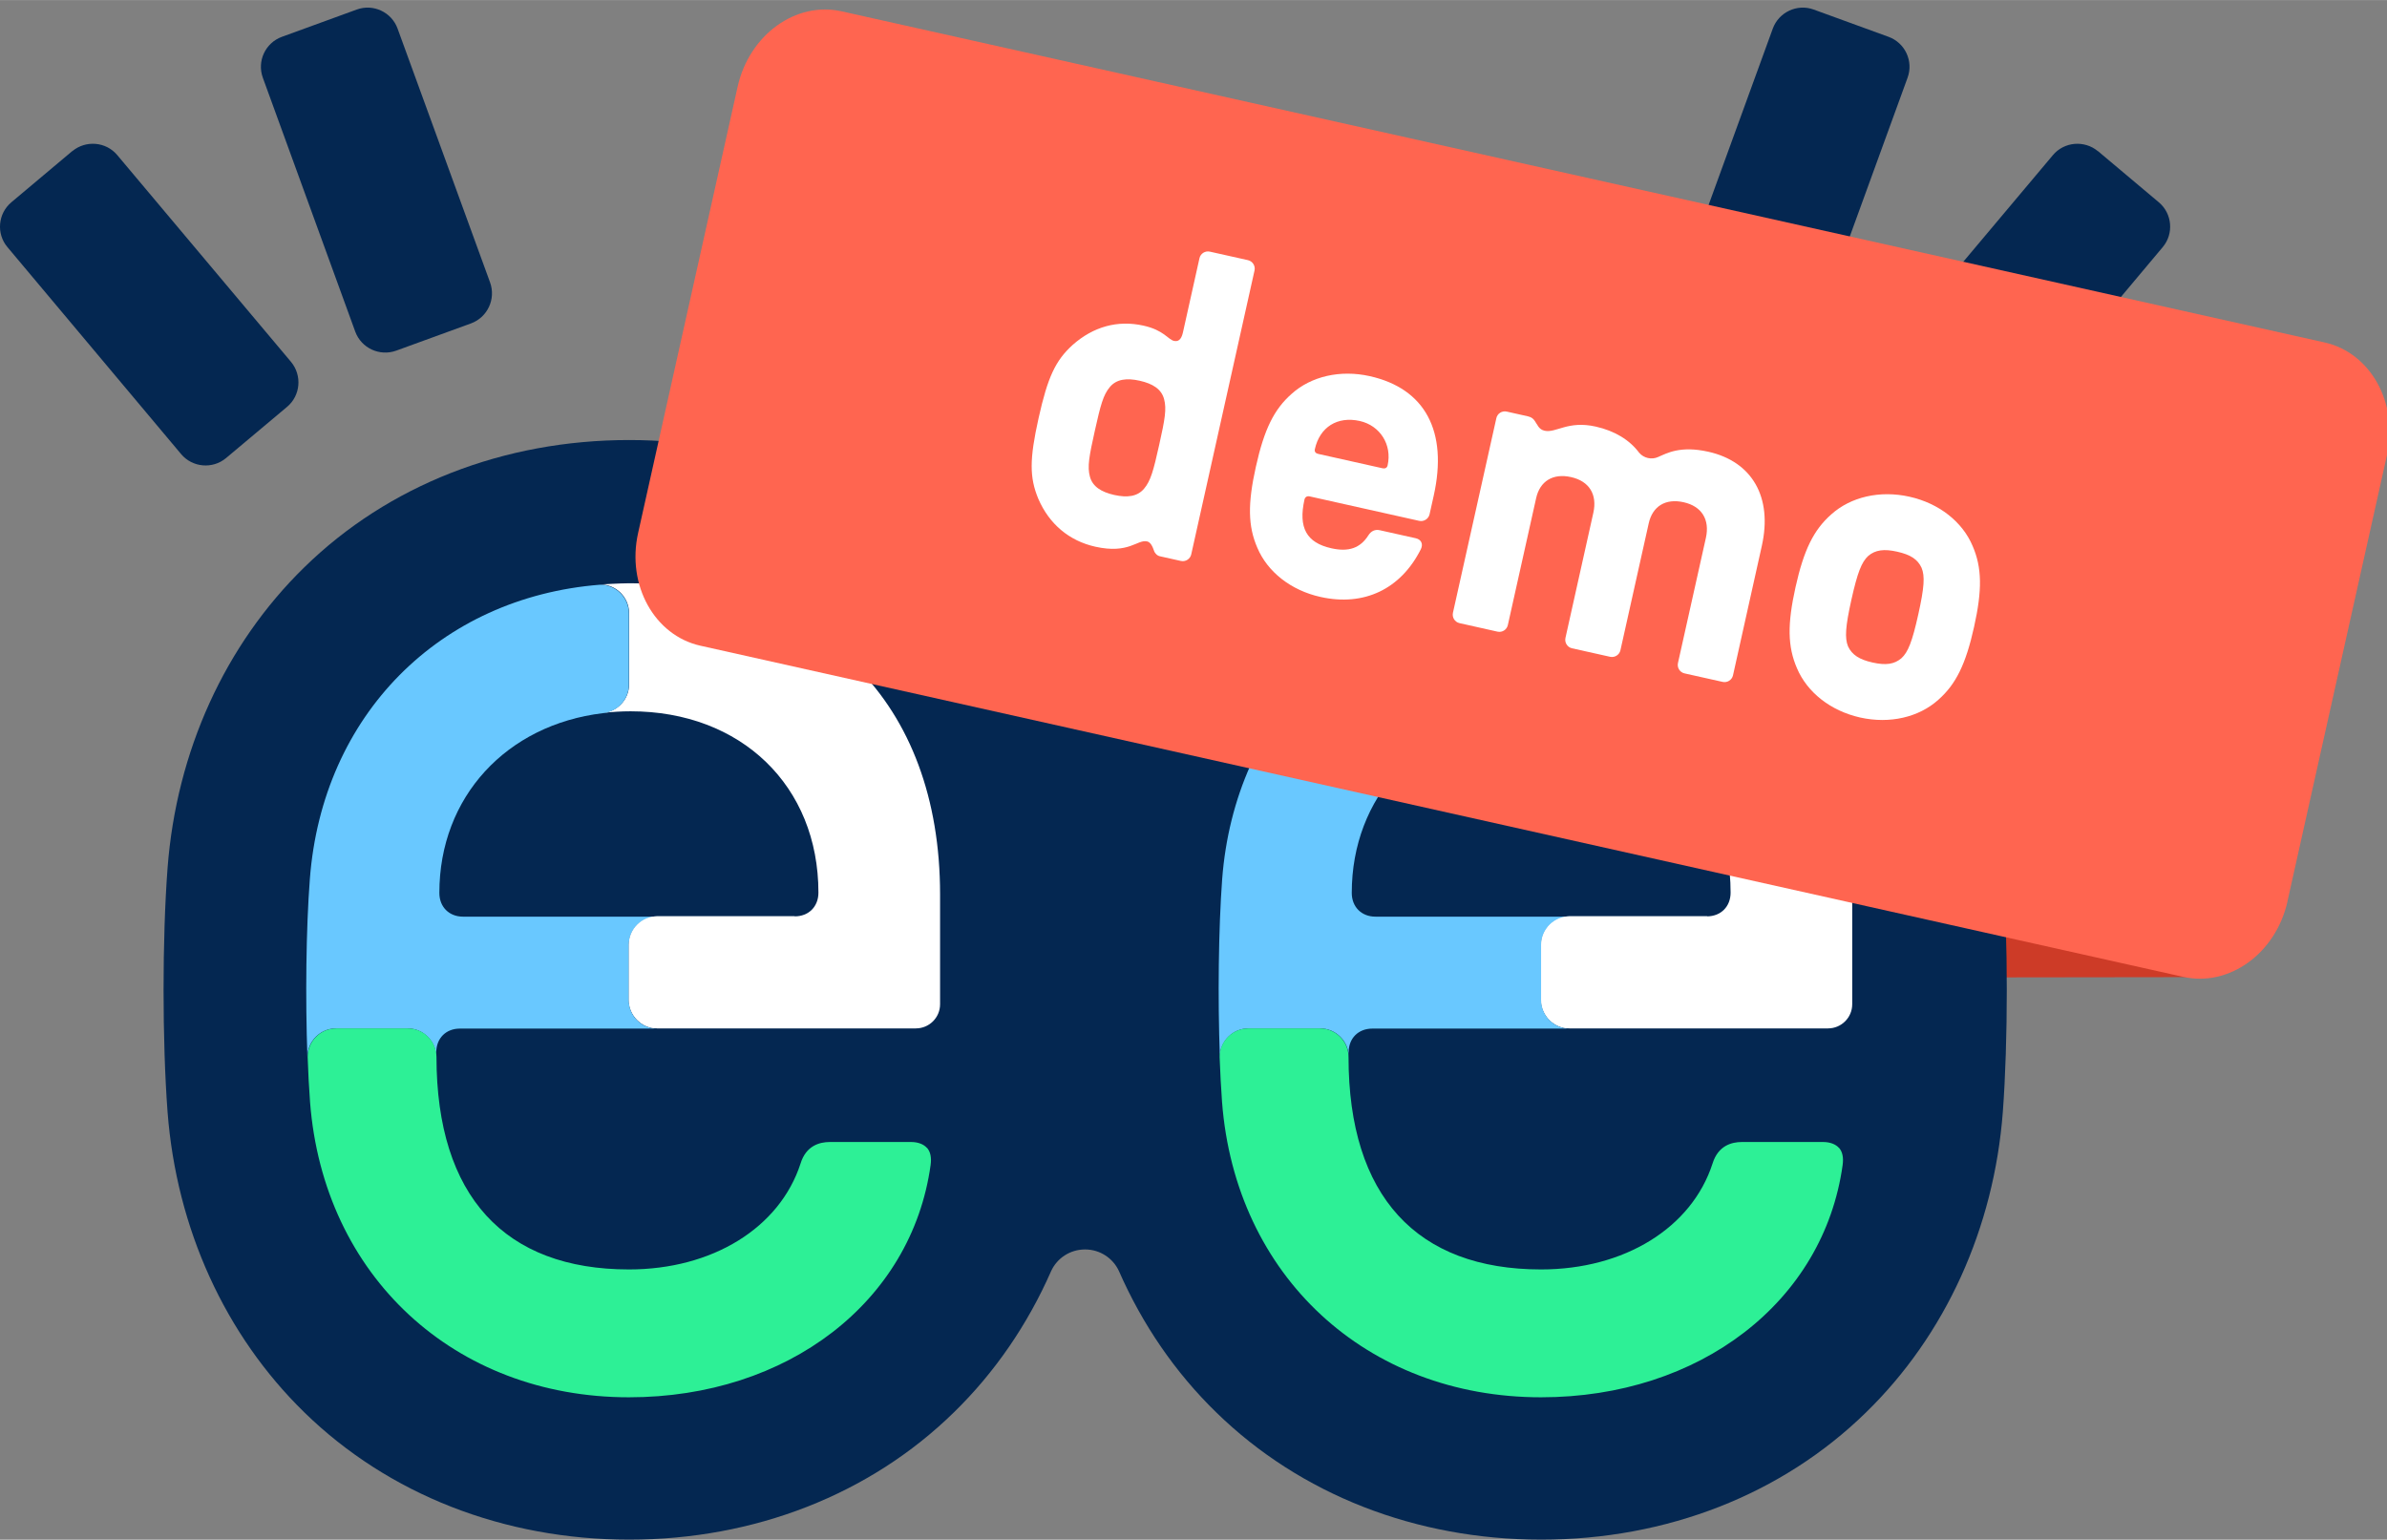
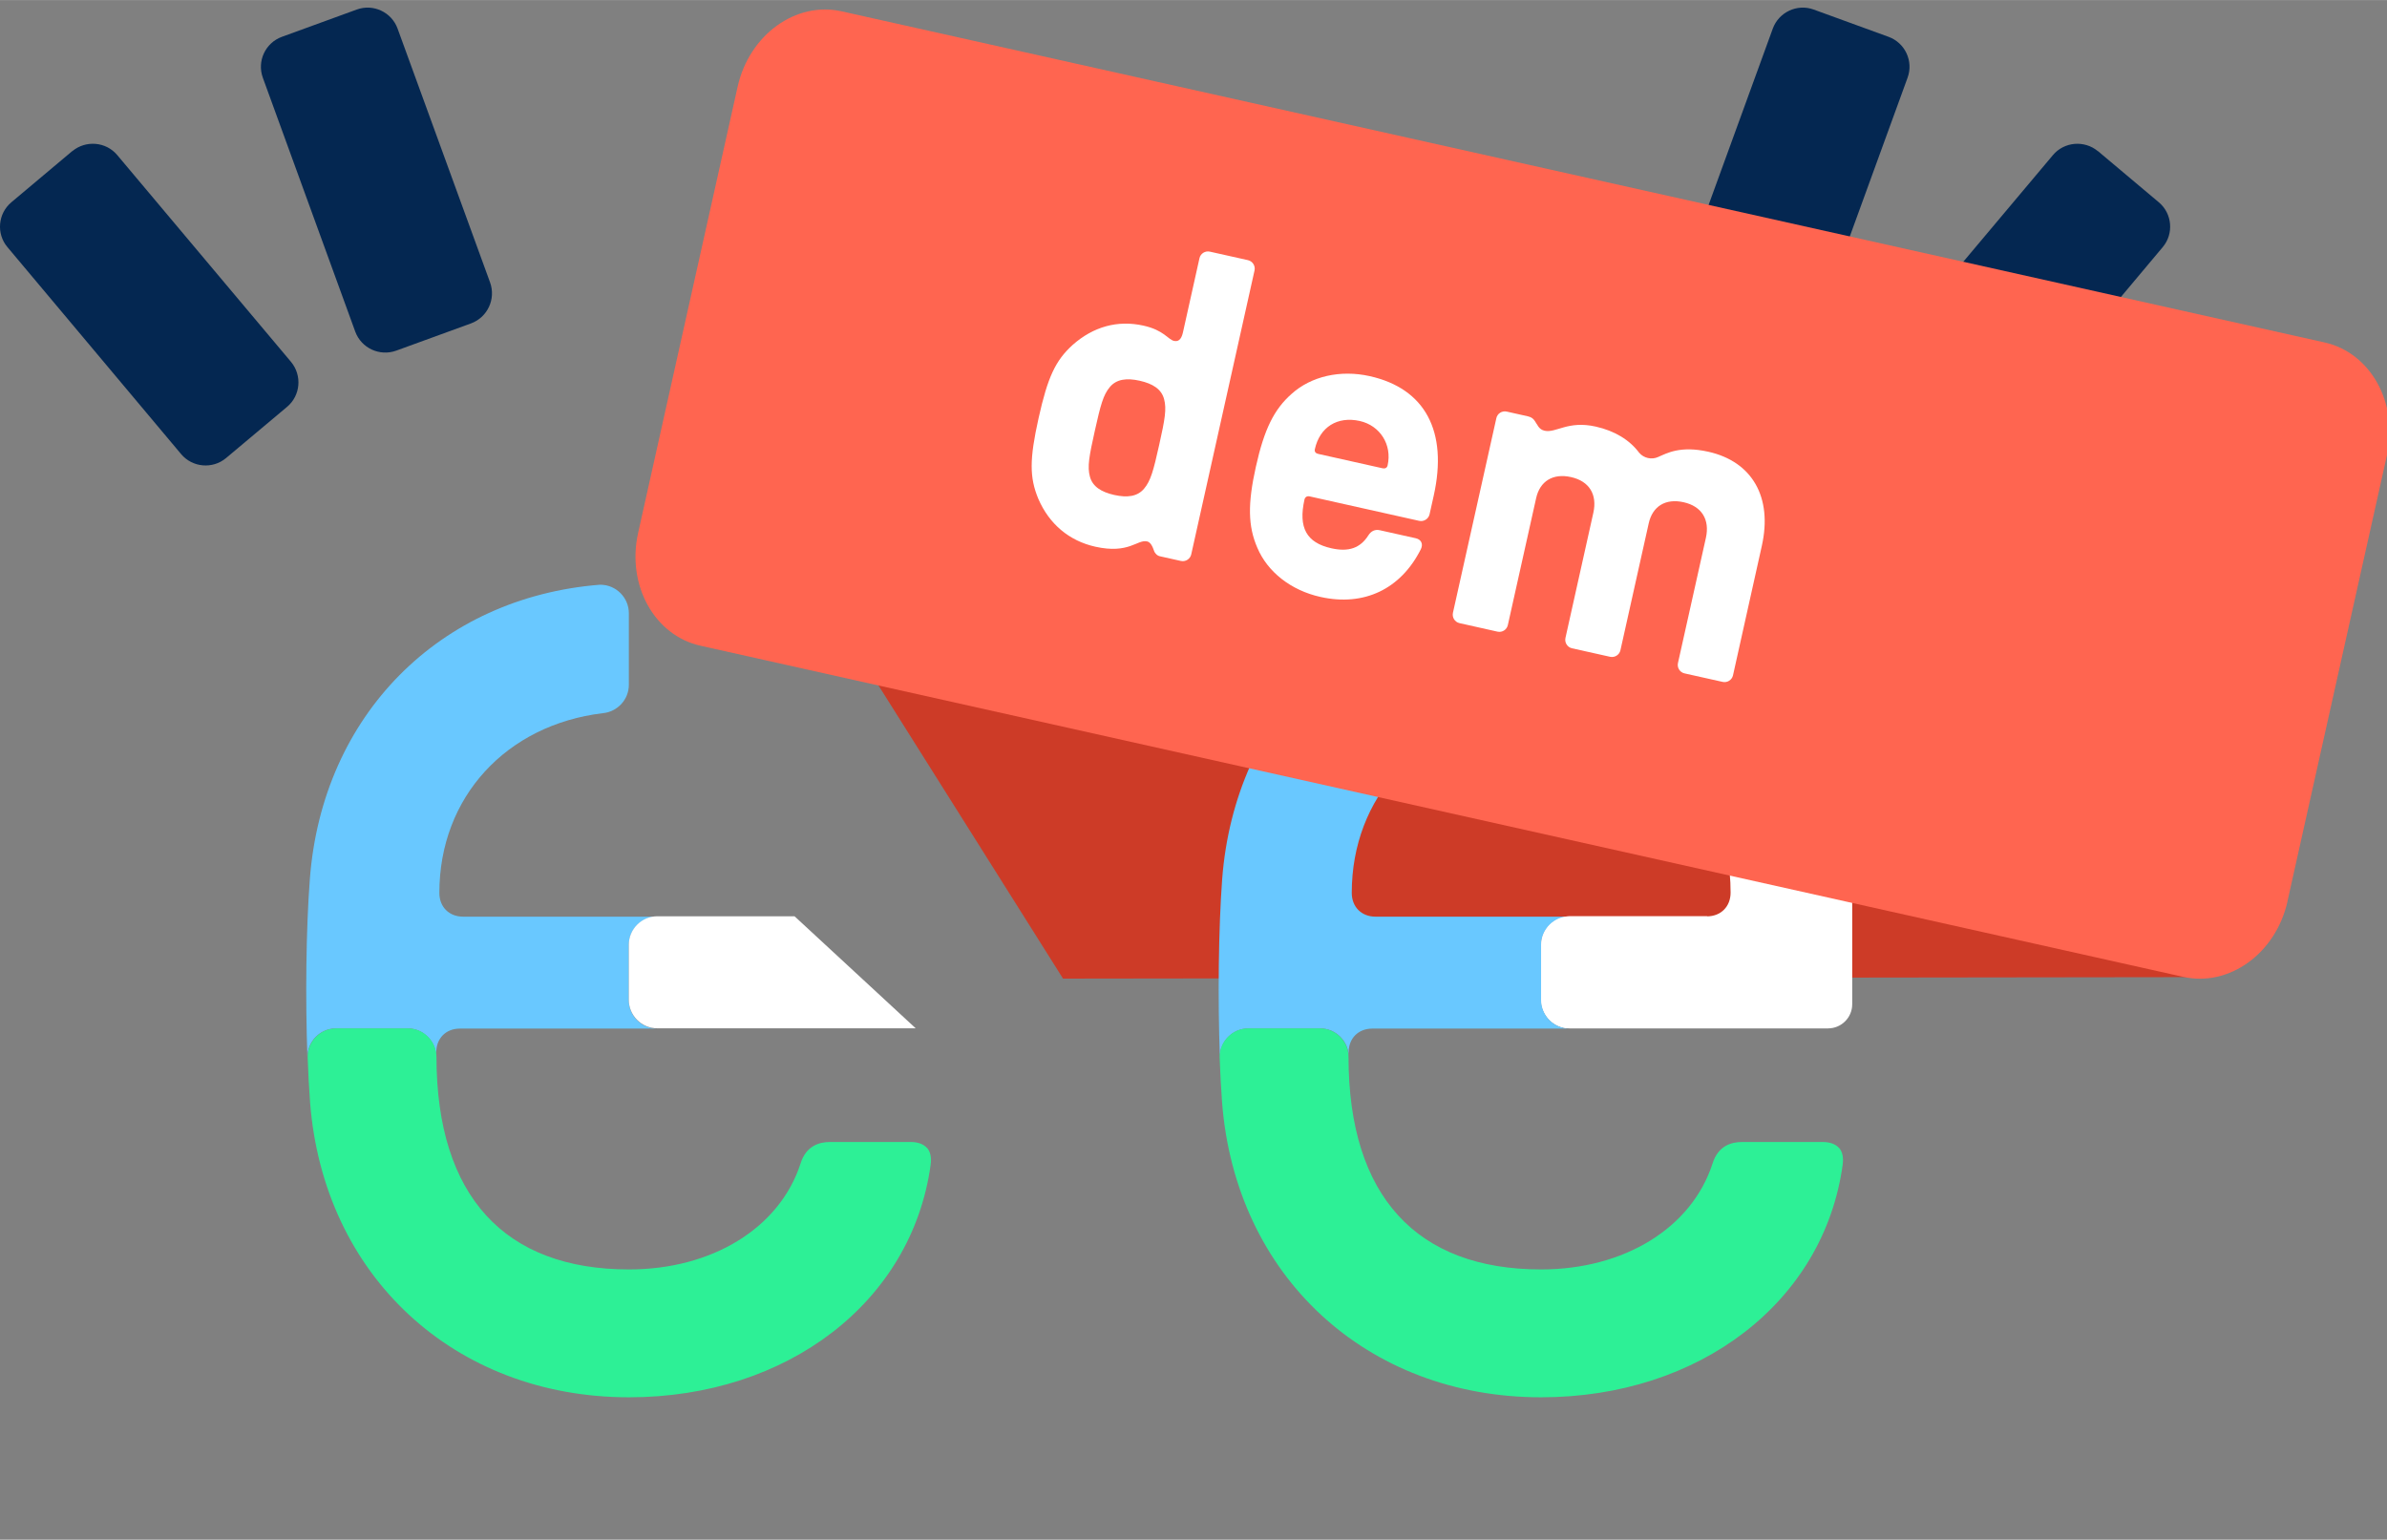
<svg xmlns="http://www.w3.org/2000/svg" width="81.17" viewBox="0 0 81.174 52.361" enable-background="new 0 0 81.174 52.361">
  <rect x="0" y="0" width="81.174" height="52.361" fill="#808080" stroke="none" />
  <path fill="#cd3b27" d="m74.66 33.23l-38.51.05-7.81-12.407 8.151-3.48z" />
  <g fill="#042751">
-     <path d="m68.11 29.526c-.303-3.97-1.954-7.604-4.656-10.237-2.857-2.787-6.783-4.322-11.04-4.322-4.262 0-8.189 1.535-11.05 4.322-1.399 1.363-2.516 3-3.311 4.81 0 0 0 0-.003 0-.202.436-.644.735-1.151.735-.512 0-.951-.301-1.152-.735-.795-1.81-1.913-3.445-3.313-4.812-2.859-2.787-6.783-4.323-11.04-4.323-4.267 0-8.19 1.536-11.04 4.323-2.7 2.632-4.355 6.267-4.656 10.237-.181 2.398-.181 5.88 0 8.287.303 3.963 1.956 7.594 4.656 10.225 2.859 2.789 6.783 4.324 11.04 4.324 4.263 0 8.189-1.535 11.04-4.324 1.401-1.365 2.517-3 3.313-4.813.201-.436.642-.732 1.152-.732.509 0 .949.297 1.151.732.795 1.813 1.909 3.447 3.314 4.813 2.859 2.789 6.781 4.324 11.05 4.324 4.262 0 8.188-1.535 11.04-4.324 2.702-2.631 4.355-6.264 4.656-10.227.179-2.403.179-5.886 0-8.283" />
    <path d="m12.13.324l-2.544.927c-.561.204-.853.826-.648 1.391l3.143 8.635c.205.561.829.85 1.392.647l2.545-.927c.561-.207.851-.828.648-1.393l-3.146-8.634c-.203-.559-.828-.853-1.39-.646" />
    <path d="m2.461 5.134l-2.075 1.744c-.456.382-.518 1.07-.133 1.525l5.907 7.04c.383.456 1.069.516 1.526.135l2.078-1.744c.457-.384.515-1.068.133-1.528l-5.907-7.03c-.382-.46-1.071-.517-1.529-.138" />
    <path d="m61.679.324l2.545.927c.56.204.853.826.646 1.391l-3.143 8.635c-.203.561-.829.85-1.389.647l-2.547-.927c-.561-.207-.853-.828-.647-1.393l3.143-8.634c.205-.559.83-.853 1.392-.646" />
    <path d="m71.34 5.134l2.074 1.744c.457.382.517 1.07.133 1.525l-5.906 7.04c-.384.456-1.071.516-1.526.135l-2.076-1.744c-.456-.384-.518-1.068-.136-1.528l5.908-7.03c.383-.459 1.071-.517 1.529-.138" />
  </g>
-   <path fill="#fff" d="m21.392 19.835c-.3 0-.972.04-.972.04.534 0 .972.434.972.97v2.435c0 .504-.392.918-.885.963v.002c.306-.036.615-.056.938-.056 3.759 0 6.387 2.538 6.387 6.167 0 .476-.331.807-.805.807h-4.669c-.532 0-.968.437-.968.969v1.869c0 .538.436.972.968.972h8.788c.453 0 .823-.366.823-.821v-3.737c0-6.522-4.055-10.578-10.577-10.58" />
  <g fill="#69c8ff">
-     <path d="m20.921 24.2c.023 0 .047 0 .069-.006-.021.005-.045.006-.069.006" />
    <path d="m21.382 34.01v-1.868c0-.533.436-.969.968-.969h-6.604c-.474 0-.805-.331-.805-.807 0-3.27 2.289-5.72 5.56-6.113h-0c.493-.046.884-.46.884-.965v-2.434c0-.532-.434-.968-.967-.969h-.004-.019c-5.436.433-9.435 4.429-9.858 10.01-.13 1.692-.155 4.059-.083 6.04.005-.525.439-.961.968-.961h2.442c.534 0 .972.44.972.973 0-.057 0-.107 0-.16 0-.479.331-.807.802-.807h6.713c-.534 0-.97-.434-.968-.971" />
  </g>
  <path fill="#2df096" d="m31.524 39.04c-.113-.129-.306-.203-.541-.203h-2.764c-.352 0-.81.127-.995.732-.71 2.189-3 3.602-5.834 3.602-4.22 0-6.543-2.484-6.547-7.225 0-.533-.438-.972-.972-.972h-2.441c-.533 0-.968.439-.968.972.019.543.046 1.061.081 1.523.45 5.92 4.913 10.05 10.847 10.05 5.395 0 9.614-3.25 10.257-7.9.035-.254-.006-.449-.121-.582" />
  <g fill="#fff">
    <path d="m27.02 31.16h-4.667c-.534 0-.97.437-.97.969v1.869c0 .538.436.972.97.972h8.787" />
    <path d="m52.41 19.835c-.299 0-.971.04-.971.04.534 0 .971.434.971.97v2.435c0 .504-.392.918-.883.963v.002c.303-.036.614-.056.938-.056 3.76 0 6.387 2.538 6.387 6.167 0 .476-.332.807-.807.807h-4.665c-.533 0-.972.437-.972.969v1.869c0 .538.438.972.972.972h8.786c.451 0 .822-.366.822-.821v-3.737c0-6.522-4.056-10.578-10.578-10.58" />
  </g>
  <g fill="#69c8ff">
-     <path d="m51.948 24.2c.024 0 .046 0 .07-.006-.024.005-.046.006-.07.006" />
    <path d="m52.41 34.01v-1.868c0-.533.437-.969.97-.969h-6.605c-.475 0-.806-.331-.806-.807 0-3.27 2.287-5.72 5.562-6.113.493-.046.883-.46.883-.965v-2.434c0-.532-.433-.968-.966-.969h-.004-.018c-5.439.433-9.437 4.429-9.864 10.01-.125 1.692-.152 4.059-.079 6.04.006-.525.438-.961.972-.961h2.44c.534 0 .972.44.972.973 0-.057-.004-.107-.004-.16 0-.479.332-.807.806-.807h6.713c-.532 0-.971-.434-.971-.971" />
  </g>
  <path fill="#2df096" d="m62.54 39.04c-.114-.129-.307-.203-.542-.203h-2.765c-.352 0-.807.127-.995.732-.708 2.189-3 3.602-5.832 3.602-4.221 0-6.546-2.484-6.547-7.225 0-.533-.438-.972-.972-.972h-2.44c-.534 0-.972.439-.972.972.021.543.048 1.061.082 1.523.45 5.92 4.912 10.05 10.849 10.05 5.395 0 9.613-3.25 10.256-7.9.034-.254-.005-.449-.121-.582" />
  <path fill="#fff" d="m58.05 31.16h-4.669c-.531 0-.97.437-.97.969v1.869c0 .538.438.972.97.972h8.788" />
  <path fill="#ff6550" d="m77.79 30.655c-.396 1.766-1.979 2.914-3.544 2.566l-50.43-11.263c-1.562-.35-2.509-2.062-2.117-3.829l3.385-15.18c.395-1.767 1.979-2.915 3.541-2.564l50.43 11.261c1.564.351 2.511 2.063 2.119 3.828l-3.386 15.181" />
  <g fill="#fff">
    <path d="m35.31 16.964c-.304-.732-.302-1.351.009-2.747.311-1.395.573-1.956 1.159-2.489.697-.615 1.52-.854 2.412-.654.69.154.832.472 1.032.518.13.028.245-.021.304-.28l.564-2.532c.035-.158.194-.259.354-.223l1.294.289c.159.036.259.194.224.352l-2.152 9.654c-.035.158-.194.259-.351.224l-.721-.161c-.07-.016-.122-.058-.178-.145-.073-.213-.138-.333-.253-.359-.332-.074-.611.437-1.761.18-.894-.201-1.567-.774-1.936-1.627m3.595-.345c.226-.267.318-.608.514-1.486.196-.877.258-1.226.167-1.563-.091-.338-.383-.523-.828-.623-.445-.099-.788-.055-1.014.212s-.316.608-.512 1.486c-.196.878-.259 1.226-.168 1.564.091.337.384.523.829.623.444.098.787.054 1.012-.213" />
    <path d="m42.758 18.628c-.319-.736-.332-1.493-.049-2.76.282-1.266.615-1.947 1.217-2.477.66-.593 1.648-.825 2.655-.6 1.884.421 2.663 1.877 2.175 4.065l-.141.632c-.035.158-.194.259-.354.224l-3.725-.832c-.087-.02-.157.024-.176.111-.211.95.066 1.465.916 1.654.59.132.983-.006 1.26-.443.093-.146.228-.207.387-.171l1.222.273c.187.042.259.194.174.371-.681 1.358-1.931 1.956-3.413 1.625-1.01-.224-1.803-.855-2.148-1.672m4.257-2.704c.086.019.153-.011.173-.097.158-.705-.257-1.356-.947-1.511-.764-.17-1.361.21-1.527.958-.02.086.028.143.113.161l2.188.489" />
    <path d="m49.41 20.838l1.476-6.618c.035-.159.192-.259.352-.224l.719.161c.13.029.191.088.236.158.092.126.133.287.333.332.389.087.789-.353 1.738-.141.647.145 1.153.454 1.478.889.156.186.428.247.647.145.3-.129.752-.391 1.703-.179 1.496.334 2.192 1.547 1.822 3.202l-.98 4.402c-.035.159-.194.259-.352.224l-1.296-.289c-.159-.035-.259-.194-.224-.352l.95-4.258c.137-.619-.139-1.073-.757-1.211-.62-.139-1.059.141-1.187.716l-.962 4.316c-.035.159-.194.259-.352.224l-1.296-.289c-.157-.036-.257-.193-.222-.352l.949-4.259c.137-.619-.139-1.073-.759-1.211-.618-.139-1.059.141-1.187.716l-.962 4.316c-.035.158-.192.259-.351.224l-1.294-.29c-.158-.036-.257-.193-.222-.352" />
-     <path d="m61.11 22.727c-.319-.736-.332-1.493-.05-2.76.282-1.266.616-1.946 1.217-2.476.662-.593 1.648-.825 2.656-.6 1.01.225 1.803.855 2.148 1.673.32.736.332 1.494.05 2.759-.282 1.267-.616 1.947-1.217 2.477-.66.592-1.648.825-2.655.601-1.01-.227-1.802-.857-2.149-1.674m3.549-.34c.228-.206.37-.568.575-1.489.205-.92.23-1.307.112-1.59-.133-.286-.37-.444-.83-.547-.445-.1-.741-.061-.982.143-.226.207-.368.567-.573 1.487-.205.921-.23 1.308-.115 1.591.134.286.383.448.831.548.46.103.74.059.982-.143" />
  </g>
</svg>